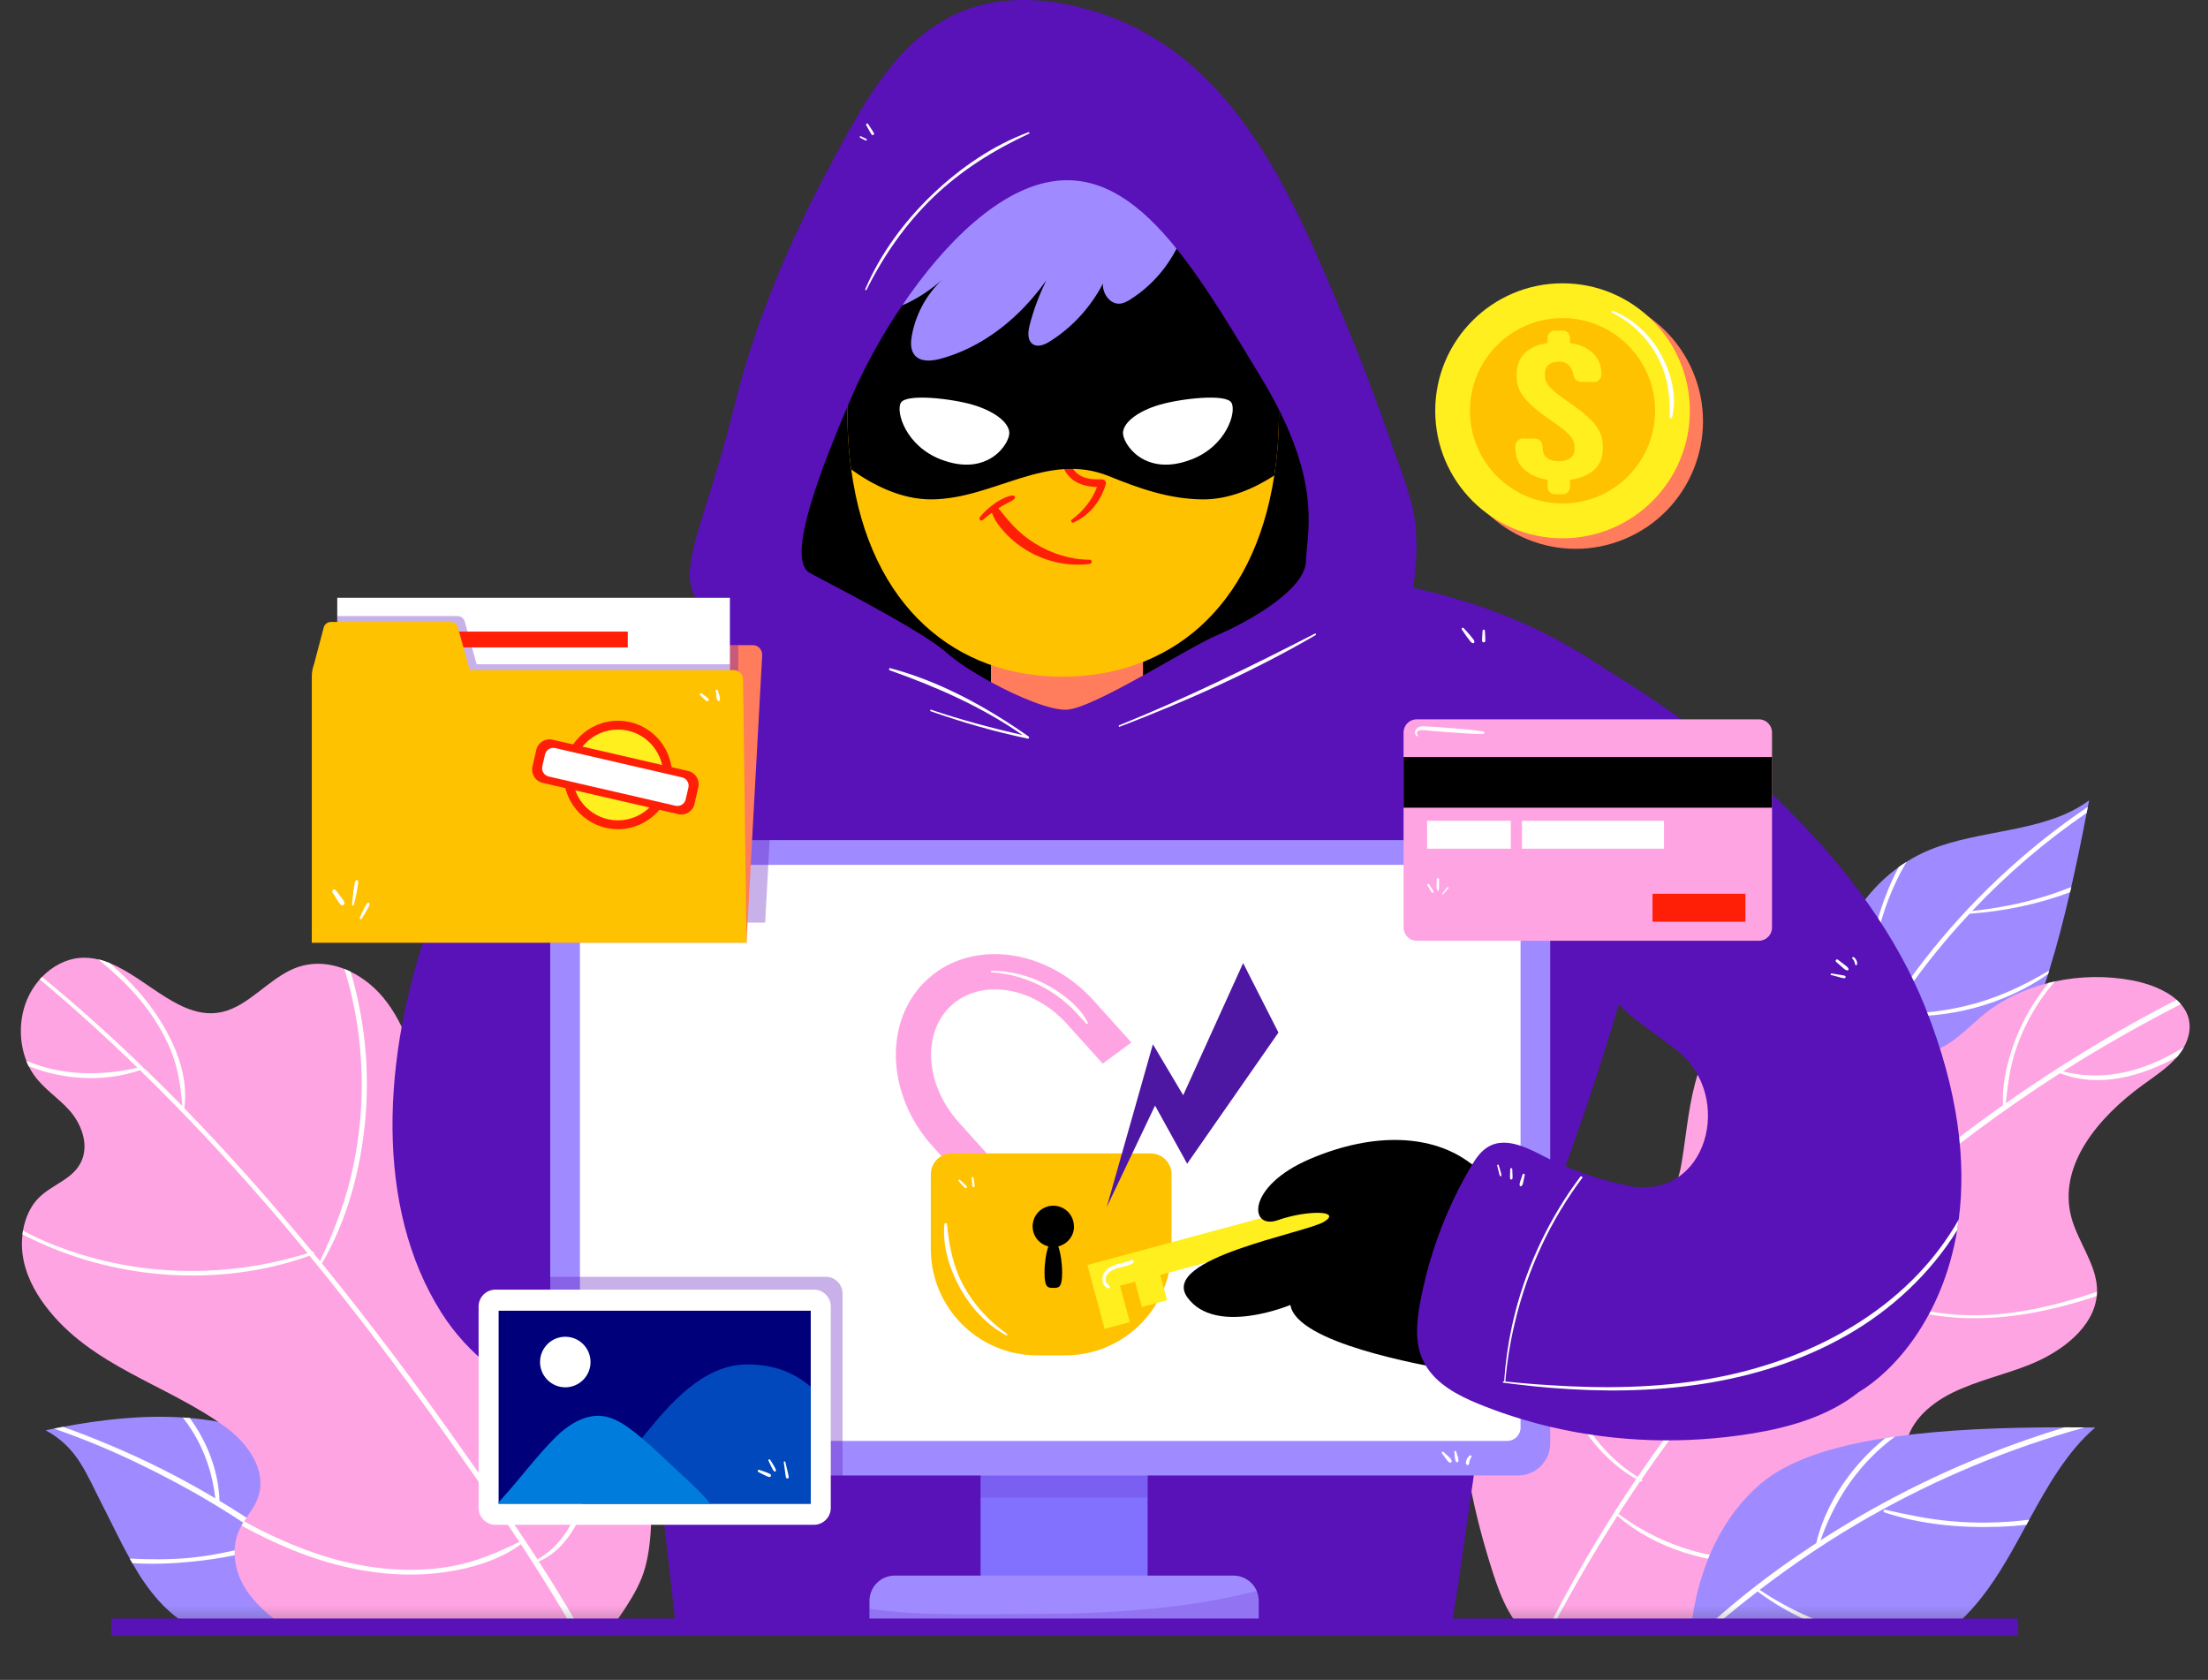
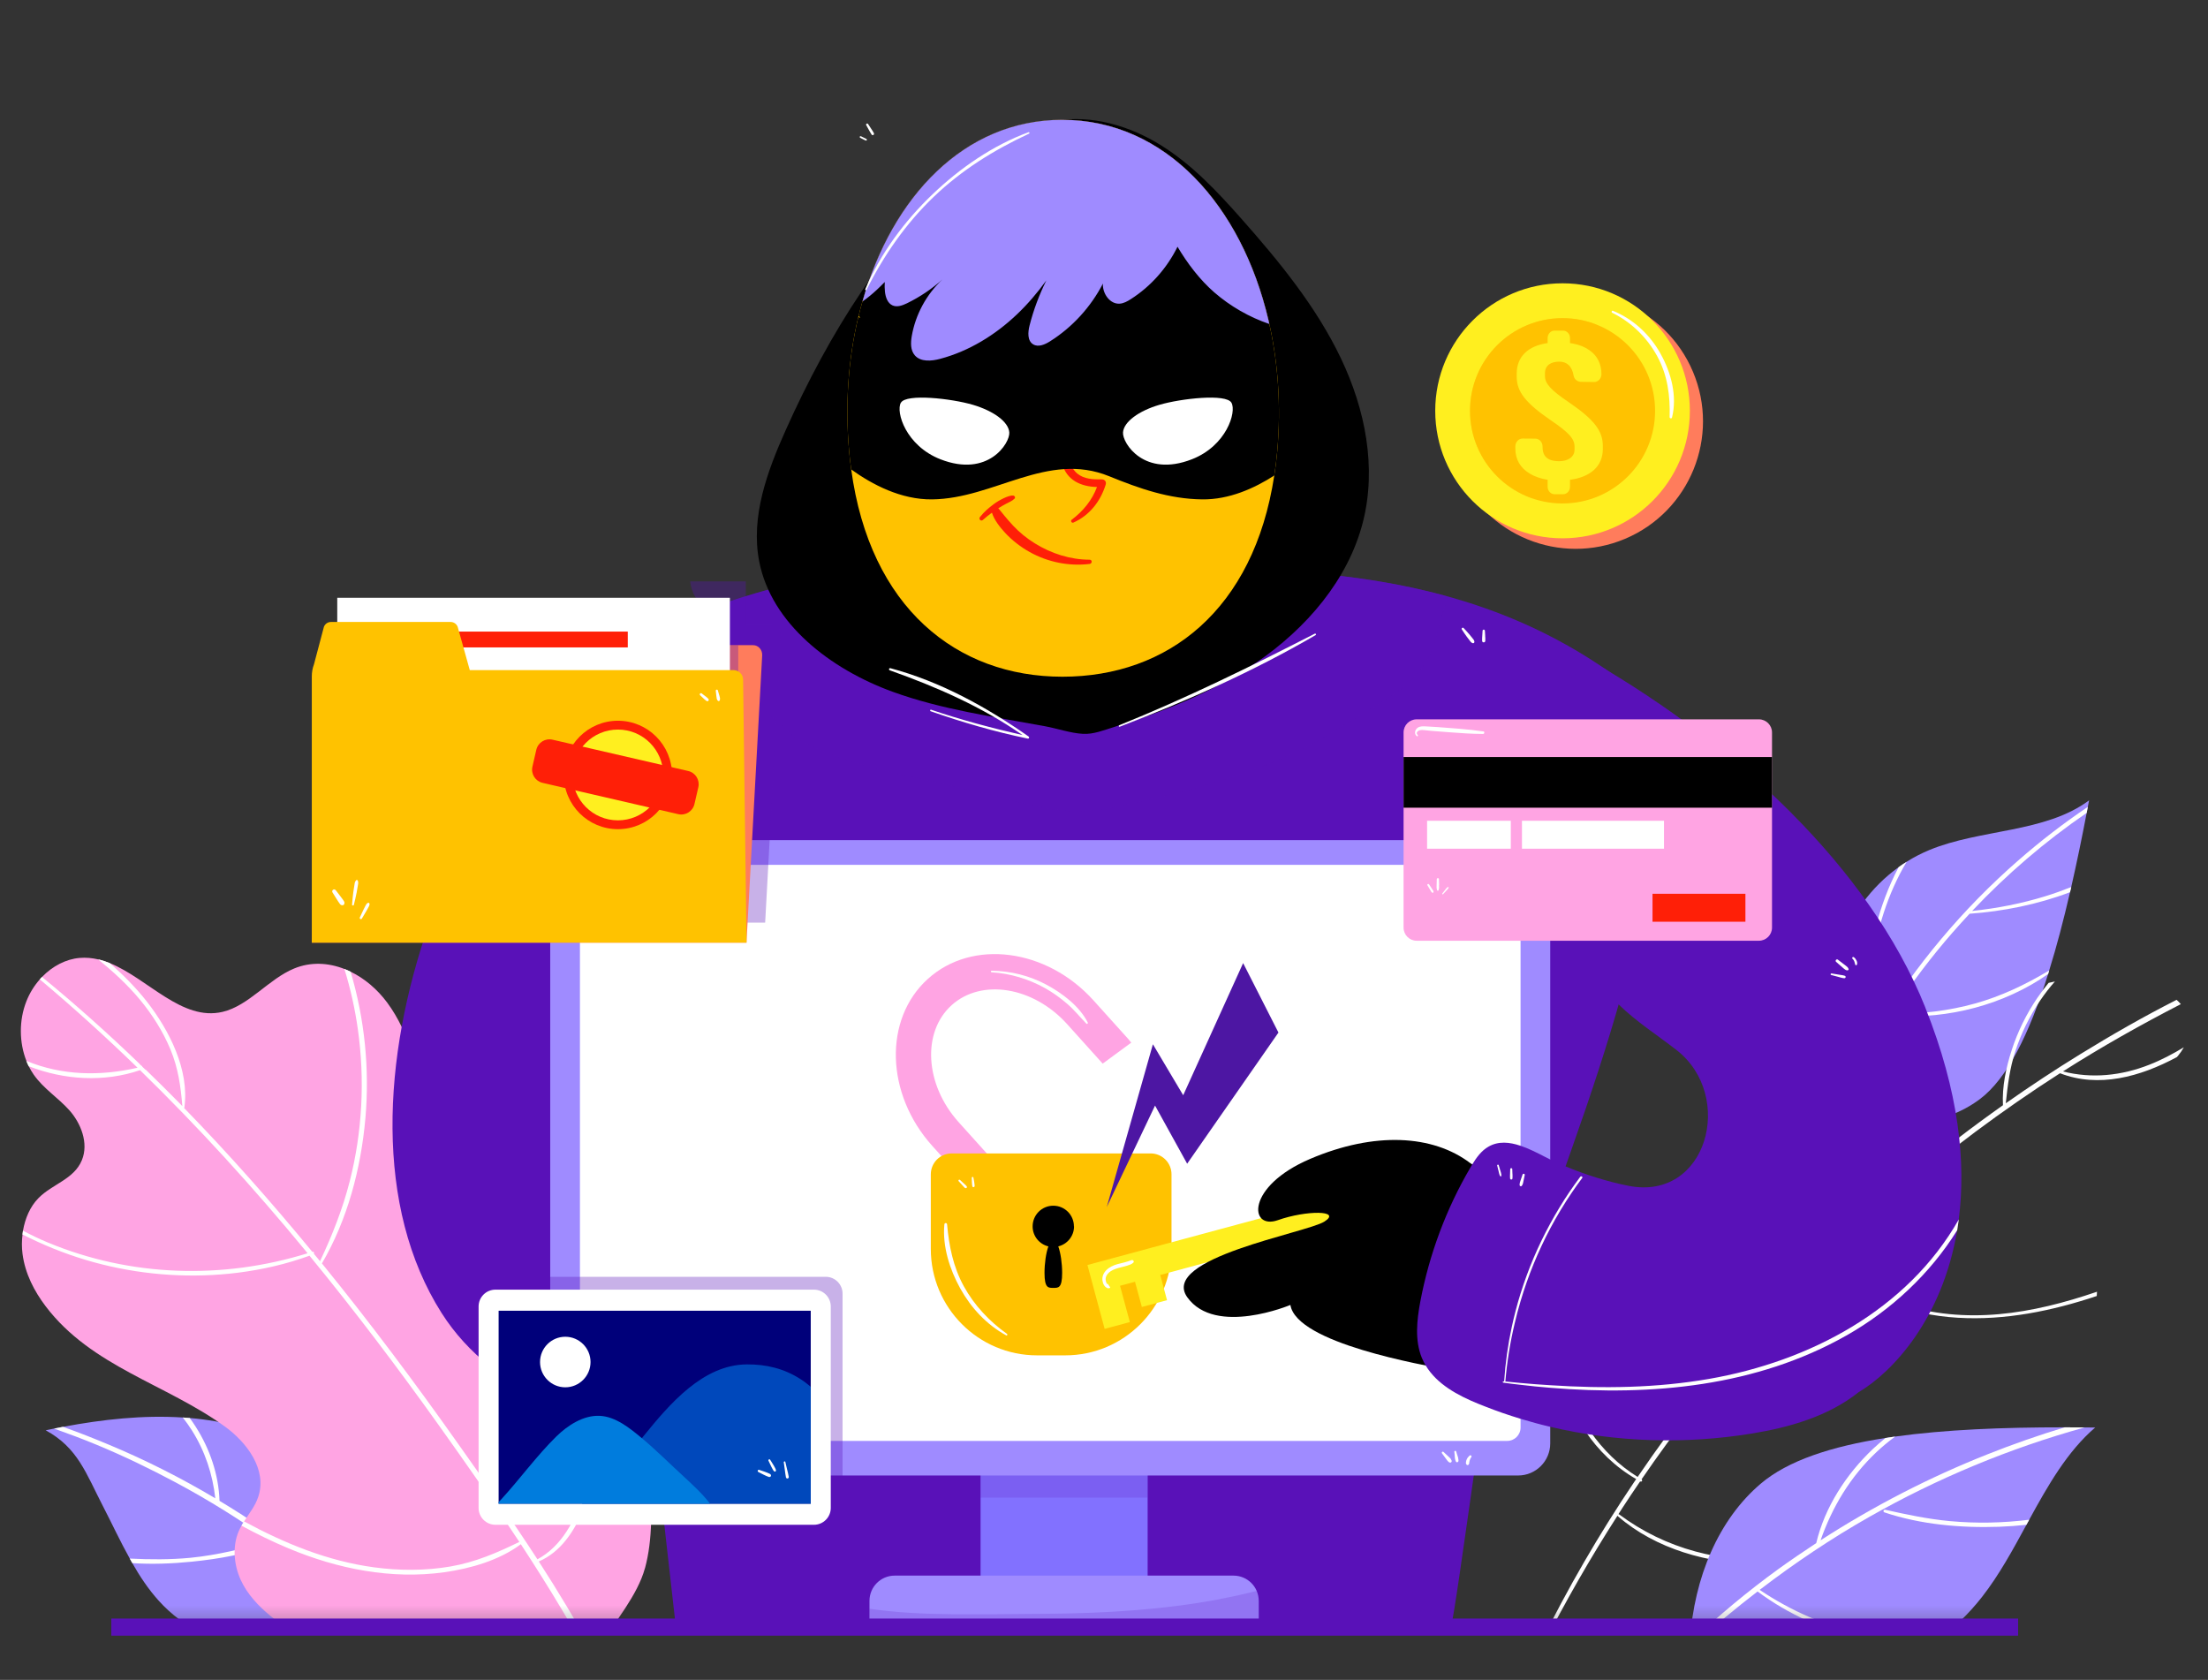
<svg xmlns="http://www.w3.org/2000/svg" width="163" height="124" viewBox="0 0 163 124" fill="none">
  <rect x="0" y="0" width="163" height="124" fill="#333333" stroke="none" />
  <mask id="mask0_37_979" style="mask-type:luminance" maskUnits="userSpaceOnUse" x="0" y="42" width="163" height="78">
    <path d="M163 42.769H0V119.809H163V42.769Z" fill="white" />
  </mask>
  <g mask="url(#mask0_37_979)">
    <path d="M154.221 59.085C154.19 59.243 154.159 59.401 154.128 59.559C154.101 59.714 154.075 59.856 154.044 60.003C153.682 61.904 153.301 63.735 152.904 65.478C152.873 65.605 152.842 65.732 152.815 65.859C152.334 67.93 151.826 69.873 151.275 71.642C151.252 71.727 151.225 71.812 151.198 71.897C149.808 76.319 148.176 79.627 146.15 81.139C143.397 83.194 139.589 83.448 135.689 82.141C135.681 82.141 135.677 82.141 135.67 82.137C135.635 82.018 135.604 81.902 135.573 81.782C134.468 77.649 134.507 73.516 135.681 70.147C136.578 67.579 138.138 65.462 140.163 64.009C140.355 63.87 140.548 63.739 140.752 63.615V63.611C141.283 63.276 141.846 62.987 142.431 62.744C146.2 61.183 150.967 61.491 154.213 59.085H154.221Z" fill="#9F8BFF" />
    <path d="M154.128 59.563C154.101 59.714 154.075 59.856 154.044 60.003C150.979 62.104 148.141 64.537 145.588 67.243C147.421 67.051 149.242 66.696 151.006 66.152C151.653 65.952 152.284 65.724 152.904 65.478C152.873 65.605 152.842 65.732 152.815 65.859C150.436 66.761 147.875 67.274 145.4 67.448C144.56 68.346 143.748 69.271 142.974 70.224C140.032 73.848 137.579 77.869 135.689 82.141C135.681 82.141 135.677 82.141 135.67 82.137C135.635 82.018 135.604 81.902 135.573 81.782C136.347 79.986 137.229 78.243 138.215 76.55C137.652 73.848 137.795 71.037 138.488 68.373C138.869 66.904 139.424 65.4 140.163 64.009C140.355 63.87 140.548 63.739 140.752 63.615C140.579 63.904 140.417 64.198 140.259 64.498C139.624 65.728 139.127 67.031 138.769 68.369C138.08 70.968 137.968 73.682 138.334 76.338C138.419 76.196 138.5 76.053 138.584 75.91C141.387 71.265 144.918 67.07 149.004 63.504C150.628 62.085 152.338 60.766 154.125 59.563H154.128Z" fill="white" />
    <path d="M151.275 71.643C151.252 71.727 151.225 71.812 151.198 71.897C147.975 74.16 143.802 75.248 139.893 74.978C139.805 74.97 139.805 74.839 139.893 74.839C141.888 74.843 143.879 74.611 145.8 74.075C147.737 73.536 149.516 72.684 151.237 71.658C151.248 71.65 151.264 71.646 151.275 71.643Z" fill="white" />
    <path d="M27.646 119.609C27.615 119.755 27.577 119.906 27.534 120.052C27.523 120.102 27.511 120.152 27.496 120.202C22.167 123.021 15.409 122.296 11.694 118.132C10.947 117.299 10.323 116.362 9.768 115.383C9.703 115.271 9.637 115.159 9.58 115.048C8.875 113.783 8.259 112.453 7.593 111.165C6.349 108.759 5.745 106.866 3.373 105.579C3.581 105.536 3.785 105.494 3.993 105.451C4.212 105.409 4.428 105.366 4.647 105.324C7.593 104.769 10.577 104.445 13.492 104.634C13.665 104.646 13.838 104.657 14.008 104.672C14.327 104.699 14.643 104.73 14.959 104.773C17.358 105.081 19.703 105.806 21.732 106.997C21.982 107.14 22.224 107.29 22.463 107.456C23.357 108.05 24.177 108.744 24.901 109.542C27.268 112.156 28.458 115.961 27.646 119.609Z" fill="#9F8BFF" />
    <path d="M27.646 119.609C27.615 119.755 27.576 119.906 27.534 120.052C27.095 119.628 26.656 119.204 26.206 118.795C25.336 118.001 24.442 117.23 23.53 116.486C22.452 115.603 21.343 114.759 20.211 113.945C18.297 114.708 16.168 115.075 14.135 115.279C12.698 115.422 11.224 115.479 9.768 115.383C9.703 115.271 9.637 115.159 9.58 115.048C11.066 115.121 12.548 115.133 14.046 114.99C16.083 114.793 18.008 114.292 19.972 113.775C17.735 112.183 15.402 110.726 12.976 109.43C11.078 108.416 9.141 107.479 7.15 106.654C6.11 106.222 5.055 105.829 3.993 105.451C4.212 105.409 4.428 105.367 4.647 105.324C5.802 105.729 6.938 106.18 8.059 106.65C10.766 107.78 13.38 109.103 15.894 110.598C15.698 108.817 15.128 107.102 14.165 105.582C13.958 105.255 13.734 104.939 13.492 104.634C13.665 104.646 13.838 104.657 14.008 104.673C14.169 104.892 14.319 105.112 14.458 105.332C15.494 106.959 16.141 108.852 16.206 110.787C17.257 111.416 18.289 112.075 19.298 112.769C21.058 113.972 22.756 115.267 24.381 116.652L24.396 116.667C25.043 114.188 24.504 111.624 23.314 109.388C22.86 108.532 22.321 107.745 21.732 106.997C21.982 107.14 22.224 107.29 22.463 107.456C24.412 110.263 25.655 113.525 24.581 116.821C25.62 117.712 26.672 118.629 27.646 119.609Z" fill="white" />
-     <path d="M161.217 77.306C161.094 77.526 160.951 77.734 160.79 77.931C160.763 77.966 160.732 77.996 160.701 78.031C160.016 78.821 159.088 79.431 158.21 80.067C154.86 82.492 151.876 86.077 152.923 89.902C153.408 91.664 154.721 93.291 154.806 95.084C154.806 95.172 154.806 95.261 154.806 95.35C154.806 95.458 154.798 95.562 154.787 95.666C154.544 97.956 152.273 99.749 149.851 100.724C147.972 101.48 145.915 101.923 144.121 102.81C142.327 103.697 140.756 105.177 140.69 107.005C140.629 108.786 141.98 110.436 142.323 112.214C142.335 112.268 142.342 112.322 142.35 112.372C142.369 112.484 142.381 112.592 142.392 112.703C142.562 114.67 141.48 116.59 139.87 117.916C138.122 119.358 135.82 120.198 133.486 120.815C128.331 122.176 123.433 121.957 118.077 122.076C116.417 122.111 115.32 122.354 113.88 121.536C113.811 121.498 113.741 121.455 113.672 121.413C113.634 121.39 113.599 121.363 113.56 121.34C111.612 120.067 110.823 117.993 110.203 116.069C107.442 107.518 106.491 98.253 110.187 90.276C110.707 89.15 111.346 88.024 112.405 87.246C113.364 86.536 114.746 86.162 115.986 86.482C116.094 86.509 116.198 86.544 116.302 86.582C116.321 86.59 116.344 86.598 116.363 86.606C118.035 87.253 119.032 89.123 120.826 89.281C121.862 89.37 122.813 88.803 123.34 88.055C123.872 87.311 124.053 86.413 124.191 85.53C124.526 83.421 124.692 81.273 125.35 79.238C126.005 77.202 127.222 75.243 129.239 74.091C129.401 73.998 129.567 73.913 129.74 73.836C131.715 72.922 134.33 72.88 136.197 74.095C137.984 75.255 139.096 77.445 141.264 77.711C143.351 77.966 144.826 76.261 146.281 75.024C147.652 73.863 149.369 73.023 151.233 72.552C151.387 72.514 151.545 72.479 151.699 72.448C153.547 72.047 155.515 72.009 157.421 72.371C158.603 72.599 159.85 73.058 160.682 73.802C160.794 73.902 160.901 74.01 160.994 74.122C161.213 74.372 161.383 74.646 161.498 74.951C161.791 75.741 161.625 76.578 161.217 77.306Z" fill="#FFA4E3" />
    <path d="M161.217 77.306C161.094 77.526 160.951 77.734 160.79 77.931C160.763 77.965 160.732 77.996 160.701 78.031C157.99 79.488 154.926 80.329 152.076 79.222C147.795 81.967 143.709 85.017 139.859 88.337C136.012 91.656 132.404 95.246 129.051 99.067C126.228 102.282 123.602 105.671 121.184 109.199C121.284 109.26 121.196 109.411 121.092 109.357C121.092 109.353 121.084 109.353 121.08 109.349C120.63 110.008 120.183 110.671 119.748 111.342C119.656 111.485 119.567 111.632 119.475 111.774C119.494 111.77 119.513 111.77 119.529 111.786C121.219 113.046 123.121 113.972 125.158 114.523C128.931 115.541 132.917 115.283 136.675 114.323C138.623 113.825 140.502 113.139 142.35 112.372C142.369 112.484 142.381 112.592 142.392 112.703C142.265 112.757 142.138 112.811 142.011 112.861C138.13 114.431 134.014 115.591 129.794 115.483C126.094 115.391 122.274 114.377 119.429 111.917C119.413 111.905 119.413 111.89 119.409 111.878C117.403 115.001 115.555 118.224 113.88 121.536C113.811 121.498 113.741 121.455 113.672 121.413C115.713 117.272 118.031 113.266 120.611 109.438C120.668 109.353 120.726 109.268 120.788 109.179C119.267 108.308 117.992 107.074 117.014 105.617C115.078 102.729 114.28 99.198 114.35 95.751C114.392 93.553 114.75 91.375 115.258 89.243C115.474 88.321 115.717 87.4 115.986 86.482C116.094 86.509 116.198 86.544 116.302 86.582C115.998 87.639 115.701 88.695 115.455 89.771C114.589 93.557 114.242 97.536 115.343 101.31C116.256 104.433 118.104 107.294 120.896 109.021C123.664 104.946 126.717 101.064 130.017 97.405C130.841 96.491 131.681 95.597 132.535 94.714C130.314 94.521 128.858 92.269 128.192 90.33C126.837 86.382 126.825 81.983 127.865 77.962C128.204 76.651 128.662 75.348 129.239 74.091C129.401 73.998 129.567 73.913 129.74 73.836C128.173 77.04 127.38 80.626 127.46 84.192C127.507 86.185 127.822 88.186 128.446 90.083C129.139 92.181 130.46 94.159 132.755 94.486C135.419 91.749 138.23 89.154 141.168 86.713C143.332 84.917 145.569 83.205 147.864 81.582C147.787 80.221 148.095 78.79 148.511 77.51C148.954 76.142 149.597 74.839 150.405 73.655C150.663 73.277 150.94 72.907 151.233 72.552C151.387 72.514 151.545 72.479 151.699 72.448C151.306 72.892 150.944 73.362 150.609 73.856C149.831 75.004 149.212 76.261 148.78 77.584C148.364 78.852 148.21 80.128 148.072 81.439C149.87 80.175 151.707 78.96 153.578 77.811C155.888 76.388 158.256 75.035 160.682 73.802C160.794 73.902 160.901 74.01 160.994 74.121C158.025 75.648 155.114 77.291 152.292 79.087C154.421 79.639 156.627 79.4 158.676 78.59C159.573 78.239 160.409 77.792 161.217 77.306Z" fill="white" />
    <path d="M154.806 95.35C154.806 95.458 154.799 95.562 154.787 95.666C151.483 96.769 148.022 97.478 144.529 97.27C140.96 97.058 137.325 95.82 134.919 93.064C134.85 92.986 134.965 92.871 135.034 92.948C136.428 94.486 138.242 95.566 140.202 96.217C145.103 97.848 150.047 96.981 154.806 95.35Z" fill="white" />
    <path d="M47.61 115.761C47.064 117.766 45.373 119.724 44.311 121.467C44.172 121.694 43.999 121.88 43.798 122.026C43.683 122.115 43.556 122.188 43.421 122.25C42.1 122.882 40.041 122.458 38.758 122.735C36.286 123.271 33.78 123.557 31.288 123.441C27.226 123.256 23.179 121.968 19.937 119.258C19.083 118.541 18.274 117.712 17.773 116.628C17.277 115.545 17.134 114.176 17.619 113.035C17.681 112.892 17.75 112.754 17.827 112.619C17.885 112.511 17.951 112.407 18.02 112.303C18.39 111.72 18.828 111.184 19.056 110.517C19.76 108.466 18.185 106.45 16.622 105.316C12.271 102.159 6.754 100.886 3.369 96.422C2.537 95.323 1.852 94.02 1.663 92.555C1.602 92.088 1.602 91.603 1.663 91.124C1.671 91.028 1.686 90.936 1.698 90.843C1.856 89.925 2.229 89.058 2.842 88.437C3.862 87.396 5.464 87.053 6.045 85.638C6.565 84.373 5.96 82.897 5.125 81.96C4.289 81.023 3.219 80.371 2.487 79.323C2.349 79.126 2.229 78.918 2.121 78.702C2.056 78.575 1.998 78.444 1.948 78.309C1.413 76.959 1.394 75.309 1.948 73.91C2.187 73.304 2.526 72.757 2.942 72.29C2.992 72.229 3.049 72.171 3.103 72.113C3.877 71.315 4.867 70.794 5.879 70.71C6.345 70.671 6.8 70.713 7.246 70.818C7.539 70.883 7.824 70.98 8.109 71.095C10.931 72.24 13.419 75.398 16.43 74.692C18.37 74.237 19.837 72.263 21.712 71.492C22.933 70.987 24.231 71.057 25.428 71.527C25.582 71.585 25.736 71.65 25.886 71.727C26.922 72.229 27.862 73.031 28.585 74.01C30.233 76.238 30.961 79.207 31.392 82.141C31.828 85.075 32.016 88.086 32.79 90.909C33.275 92.67 34.226 94.556 35.824 94.756C37.364 94.949 38.735 93.48 40.264 93.048C40.707 92.921 41.157 92.89 41.596 92.936C41.754 92.952 41.904 92.975 42.058 93.014C43.279 93.299 44.403 94.178 45.169 95.323C46.301 97.019 46.763 99.213 46.99 101.376C47.453 105.702 48.766 111.535 47.614 115.761H47.61Z" fill="#FFA4E3" />
    <path d="M43.028 111.508C43.721 109.862 44.157 108.1 44.388 106.334C44.88 102.587 44.414 98.716 43.048 95.196C42.759 94.448 42.428 93.719 42.054 93.014C41.9 92.975 41.75 92.952 41.592 92.936C42.705 95.065 43.502 97.351 43.906 99.745C44.495 103.269 44.241 106.947 43.086 110.332C42.447 112.21 41.488 114.122 39.675 115.102C37.78 112.183 35.778 109.342 33.803 106.55C30.599 102.016 27.269 97.567 23.765 93.26C25.659 90.029 26.649 86.247 26.976 82.534C27.292 78.91 26.922 75.217 25.882 71.728C25.732 71.65 25.578 71.585 25.424 71.527C25.875 72.981 26.206 74.469 26.418 75.976C26.945 79.697 26.749 83.541 25.821 87.184C25.301 89.231 24.527 91.186 23.626 93.095C23.476 92.909 23.322 92.728 23.172 92.547C23.21 92.478 23.164 92.374 23.072 92.404C23.068 92.404 23.06 92.404 23.056 92.404C20.041 88.742 16.899 85.187 13.588 81.786C13.6 81.779 13.607 81.767 13.611 81.748C13.996 78.984 12.491 76.038 10.839 73.929C10.026 72.896 9.095 71.959 8.105 71.091C7.82 70.976 7.535 70.879 7.243 70.814C8.344 71.712 9.391 72.664 10.319 73.779C11.243 74.889 12.025 76.13 12.583 77.464C13.149 78.825 13.345 80.198 13.461 81.651C13.38 81.567 13.299 81.482 13.218 81.397C12.41 80.576 11.594 79.77 10.773 78.972C10.758 78.968 10.743 78.964 10.731 78.953C10.662 78.879 10.581 78.818 10.511 78.745C10.5 78.733 10.5 78.718 10.492 78.706C10.481 78.698 10.473 78.687 10.461 78.679C10.461 78.679 10.454 78.675 10.45 78.671C10.427 78.652 10.404 78.636 10.381 78.617C10.365 78.602 10.35 78.586 10.331 78.571C10.323 78.563 10.319 78.552 10.315 78.54C7.993 76.304 5.591 74.153 3.099 72.113C3.046 72.171 2.988 72.229 2.938 72.29C5.421 74.376 7.824 76.555 10.153 78.814C7.408 79.446 4.574 79.4 1.944 78.309C1.994 78.444 2.052 78.575 2.118 78.702C4.732 79.724 7.67 79.905 10.338 78.995C14.643 83.186 18.69 87.639 22.513 92.273C22.579 92.354 22.64 92.435 22.706 92.512C16.422 94.459 9.634 94.255 3.535 91.718C2.903 91.456 2.291 91.159 1.694 90.843C1.683 90.936 1.667 91.028 1.659 91.124C2.041 91.317 2.422 91.498 2.799 91.672C4.328 92.37 5.926 92.933 7.554 93.337C10.808 94.147 14.227 94.363 17.554 93.947C19.36 93.719 21.135 93.314 22.848 92.69C26.183 96.753 29.355 100.948 32.409 105.228C34.426 108.058 36.429 110.911 38.339 113.818C36.698 114.62 35.085 115.314 33.264 115.63C31.396 115.95 29.475 115.946 27.6 115.692C24.207 115.233 21.012 113.93 18.02 112.303C17.951 112.407 17.885 112.511 17.827 112.619C18.959 113.232 20.114 113.798 21.304 114.296C24.927 115.811 28.893 116.605 32.817 116.054C34.758 115.776 36.852 115.179 38.45 113.987C39.486 115.568 40.495 117.168 41.461 118.787C42.139 119.925 42.797 121.078 43.421 122.25C43.556 122.188 43.683 122.115 43.798 122.026C42.562 119.717 41.203 117.469 39.775 115.26C41.377 114.573 42.37 113.07 43.028 111.508Z" fill="white" />
    <path d="M154.671 105.374C152.615 107.136 151.194 109.634 149.801 112.179C149.731 112.306 149.666 112.43 149.597 112.553C148.588 114.408 147.575 116.27 146.324 117.87C145.346 119.123 144.218 120.21 142.982 121.104C142.801 121.236 142.616 121.363 142.431 121.486C140.594 122.701 138.542 123.506 136.39 123.834C132.651 124.397 128.643 123.514 125.092 121.351C125.008 121.301 124.919 121.247 124.834 121.189C124.808 121.174 124.777 121.158 124.75 121.139C125.069 116.42 126.864 112.164 129.986 109.515C131.981 107.819 135.184 106.766 139.189 106.145C139.424 106.107 139.662 106.072 139.905 106.041C143.551 105.532 147.821 105.355 152.423 105.359C152.908 105.359 153.401 105.363 153.897 105.366C154.155 105.366 154.413 105.37 154.671 105.374Z" fill="#9F8BFF" />
    <path d="M141.819 121.131C142.208 121.135 142.596 121.124 142.982 121.104C142.801 121.236 142.616 121.363 142.431 121.486C140.768 121.513 139.089 121.313 137.51 120.973C134.703 120.368 132.05 119.188 129.748 117.476C128.146 118.706 126.594 119.998 125.092 121.351C125.008 121.301 124.919 121.247 124.834 121.189C126.852 119.265 129.001 117.48 131.261 115.838C132.185 115.171 133.128 114.531 134.079 113.906C134.711 111.242 136.301 108.809 138.276 106.943C138.569 106.67 138.873 106.403 139.189 106.145C139.424 106.107 139.662 106.072 139.905 106.041C139.428 106.392 138.966 106.774 138.523 107.19C136.605 108.998 135.261 111.231 134.399 113.698C138.284 111.188 142.412 109.06 146.709 107.356C148.58 106.612 150.49 105.941 152.423 105.359C152.908 105.359 153.401 105.363 153.897 105.366C148.353 106.901 143.001 109.129 137.995 111.971C135.173 113.575 132.474 115.387 129.902 117.357C132.208 118.915 134.803 120.036 137.518 120.638C138.931 120.95 140.375 121.116 141.819 121.131Z" fill="white" />
    <path d="M149.801 112.179C149.731 112.306 149.666 112.43 149.596 112.553C148.923 112.626 148.249 112.676 147.571 112.7C144.756 112.796 141.796 112.538 139.116 111.639C138.989 111.597 139.039 111.412 139.17 111.443C140.744 111.797 142.311 112.129 143.921 112.279C145.904 112.464 147.868 112.422 149.801 112.179Z" fill="white" />
  </g>
  <path d="M82.792 106.404H72.272V117.079H82.792V106.404Z" fill="#8271FF" />
  <g style="mix-blend-mode:multiply">
    <path d="M82.792 106.404H72.272V109.781H82.792V106.404Z" fill="#8271FF" />
  </g>
  <path d="M67.136 116.644H87.928C88.952 116.644 89.788 117.477 89.788 118.506V119.963H65.28V118.506C65.28 117.48 66.112 116.644 67.14 116.644H67.136Z" fill="#9F8BFF" />
  <g style="mix-blend-mode:multiply" opacity="0.14">
    <path d="M87.339 118.294C85.537 118.676 83.708 118.922 81.871 119.08C80.043 119.239 78.206 119.308 76.373 119.319C74.402 119.335 72.43 119.37 70.463 119.35C68.726 119.331 66.99 119.246 65.276 118.965V119.959H89.784V117.681C88.975 117.916 88.159 118.117 87.339 118.29V118.294Z" fill="#33467C" />
  </g>
  <path d="M119.702 73.409C118.647 77.183 117.407 80.903 116.102 84.593C115.543 86.162 115.012 87.735 114.442 89.297C114.304 89.679 114.165 90.06 114.019 90.442C112.194 95.265 110.395 99.934 109.379 105.02C109.298 105.428 109.075 106.97 108.798 108.917C108.158 113.386 107.238 119.994 107.119 119.994H49.882L48.631 108.917L48.261 105.66C45.724 105.255 43.078 104.584 40.618 103.497C37.438 102.097 34.561 100.007 32.598 96.919C27.638 89.104 28.197 78.054 31.712 68.103C33.495 63.045 36.044 58.272 39.02 54.347C41.939 50.499 45.893 47.739 50.286 45.784C50.906 45.506 51.538 45.248 52.173 45.001C53.12 44.635 54.083 44.303 55.057 44.007C56.836 43.455 58.65 43.012 60.463 42.653C68.376 41.088 76.3 41.184 81.44 41.585C85.837 41.928 90.878 41.821 96.195 42.245C98.848 42.453 101.574 42.796 104.319 43.394C105.667 43.687 107.022 44.041 108.378 44.473C111.886 45.584 115.389 47.207 118.797 49.585C119.971 50.403 120.78 51.598 121.308 52.917C123.795 59.147 121.408 67.286 119.702 73.409Z" fill="#5911B8" />
  <path d="M108.698 47.106C108.628 47.022 108.559 46.933 108.49 46.848C108.351 46.678 108.193 46.52 108.047 46.358C107.981 46.289 107.862 46.382 107.916 46.462C108.039 46.644 108.155 46.833 108.286 47.006C108.351 47.091 108.416 47.176 108.482 47.261C108.551 47.353 108.632 47.48 108.759 47.48C108.794 47.48 108.825 47.457 108.836 47.422C108.871 47.299 108.771 47.195 108.698 47.106Z" fill="white" />
  <path d="M109.641 46.929C109.633 46.806 109.625 46.682 109.618 46.559C109.61 46.451 109.456 46.451 109.448 46.559C109.441 46.682 109.433 46.806 109.425 46.929C109.418 47.052 109.406 47.176 109.414 47.299C109.414 47.338 109.433 47.384 109.471 47.403C109.514 47.422 109.548 47.422 109.591 47.403C109.629 47.384 109.649 47.338 109.649 47.299C109.656 47.176 109.649 47.052 109.637 46.929H109.641Z" fill="white" />
  <g style="mix-blend-mode:multiply" opacity="0.46">
    <path d="M52.778 48.614C54.645 50.657 56.605 52.612 58.673 54.439C59.065 54.659 59.466 54.867 59.878 55.06C62.154 56.12 64.61 56.745 67.051 57.292C69.527 57.848 72.01 58.364 74.467 59.012C75.834 59.371 77.209 59.721 78.622 59.841C80.043 59.961 81.44 59.752 82.826 59.459C85.406 58.912 87.978 58.295 90.496 57.508C92.98 56.733 95.413 55.762 97.67 54.455C98.667 53.877 99.63 53.236 100.627 52.658C101.597 52.099 102.575 51.532 103.457 50.834C103.522 50.784 103.584 50.73 103.649 50.676C104.046 50.295 104.435 49.909 104.812 49.508C105.116 49.13 105.378 48.726 105.579 48.278C105.84 47.696 106.006 47.075 106.168 46.459C106.322 45.873 106.499 45.294 106.664 44.712C106.73 44.481 106.78 44.245 106.822 44.014C97.72 41.497 88.706 42.156 81.448 41.589C74.151 41.022 61.249 41.069 50.729 45.603C51.542 46.509 52.158 47.569 52.782 48.618L52.778 48.614Z" fill="#5911B8" />
  </g>
  <path d="M84.721 107.676H72.388V116.76H84.721V107.676Z" fill="#8271FF" />
  <g style="mix-blend-mode:multiply" opacity="0.19">
    <path d="M84.721 107.676H72.388V110.548H84.721V107.676Z" fill="#5911B8" />
  </g>
  <path d="M66.043 116.305H91.063C92.087 116.305 92.922 117.137 92.922 118.167V119.802H64.187V118.167C64.187 117.141 65.019 116.305 66.046 116.305H66.043Z" fill="#9F8BFF" />
  <g style="mix-blend-mode:multiply" opacity="0.19">
    <path d="M90.054 118.04C87.94 118.441 85.795 118.703 83.643 118.869C81.498 119.034 79.346 119.108 77.193 119.123C74.883 119.138 72.573 119.177 70.263 119.154C68.23 119.135 66.189 119.042 64.179 118.749V119.798H92.915V117.396C91.968 117.643 91.009 117.855 90.046 118.036L90.054 118.04Z" fill="#5911B8" />
  </g>
  <path d="M112.074 62.012H42.986C41.678 62.012 40.618 63.073 40.618 64.383V106.543C40.618 107.852 41.678 108.914 42.986 108.914H112.074C113.382 108.914 114.442 107.852 114.442 106.543V64.383C114.442 63.073 113.382 62.012 112.074 62.012Z" fill="#9F8BFF" />
  <path d="M107.115 107.707C107.092 107.68 107.069 107.653 107.046 107.626C106.996 107.572 106.938 107.526 106.884 107.476C106.78 107.375 106.672 107.275 106.568 107.179C106.541 107.152 106.495 107.148 106.464 107.171C106.437 107.194 106.422 107.24 106.445 107.271L106.703 107.622C106.749 107.684 106.795 107.749 106.842 107.811C106.896 107.88 106.969 107.961 107.061 107.965C107.123 107.965 107.165 107.911 107.169 107.857C107.169 107.807 107.138 107.749 107.107 107.711L107.115 107.707Z" fill="white" />
  <path d="M107.65 107.664C107.646 107.634 107.639 107.603 107.635 107.576C107.631 107.545 107.616 107.518 107.608 107.491C107.565 107.375 107.535 107.26 107.5 107.144C107.492 107.109 107.458 107.09 107.423 107.094C107.392 107.098 107.358 107.128 107.361 107.163C107.373 107.279 107.392 107.398 107.396 107.514C107.396 107.58 107.408 107.641 107.419 107.703C107.427 107.73 107.431 107.757 107.438 107.784C107.446 107.822 107.461 107.853 107.477 107.888C107.492 107.919 107.535 107.942 107.565 107.938C107.712 107.919 107.666 107.753 107.65 107.664Z" fill="white" />
  <path d="M108.605 107.441C108.567 107.414 108.52 107.418 108.486 107.448C108.401 107.522 108.328 107.614 108.282 107.714C108.255 107.768 108.239 107.826 108.228 107.888C108.224 107.923 108.216 107.953 108.216 107.988C108.216 108.031 108.236 108.069 108.259 108.104C108.297 108.162 108.382 108.165 108.42 108.104C108.436 108.081 108.451 108.054 108.459 108.027C108.459 108.015 108.459 108 108.463 107.984C108.463 107.984 108.463 107.957 108.463 107.973V107.969C108.463 107.961 108.463 107.957 108.463 107.95C108.47 107.899 108.486 107.853 108.497 107.803C108.505 107.78 108.509 107.757 108.52 107.734C108.52 107.726 108.536 107.699 108.524 107.718C108.528 107.707 108.536 107.695 108.54 107.684C108.563 107.637 108.59 107.595 108.621 107.552C108.648 107.518 108.628 107.46 108.598 107.437L108.605 107.441Z" fill="white" />
  <path d="M111.266 63.839H43.799C43.254 63.839 42.813 64.281 42.813 64.826V105.374C42.813 105.919 43.254 106.361 43.799 106.361H111.266C111.81 106.361 112.252 105.919 112.252 105.374V64.826C112.252 64.281 111.81 63.839 111.266 63.839Z" fill="white" />
  <path d="M71.414 87.462L68.83 84.593C65.369 80.753 65.218 75.221 68.499 72.256C71.78 69.291 77.263 70.008 80.724 73.844L83.308 76.713C83.381 76.793 83.45 76.878 83.512 76.963L81.402 78.513C81.402 78.513 81.379 78.482 81.363 78.467L78.78 75.598C76.285 72.83 72.461 72.206 70.251 74.199C68.045 76.192 68.276 80.067 70.771 82.835L73.354 85.704L71.414 87.458V87.462Z" fill="#FFA4E3" />
  <path d="M70.255 85.141H84.944C85.795 85.141 86.484 85.831 86.484 86.683V92.192C86.484 96.526 82.969 100.046 78.641 100.046H76.558C72.23 100.046 68.715 96.526 68.715 92.192V86.683C68.715 85.831 69.404 85.141 70.255 85.141Z" fill="#FFC200" />
  <path d="M74.344 98.465C73.046 97.543 71.922 96.352 71.152 94.949C70.367 93.514 70.062 91.992 69.916 90.376C69.904 90.249 69.731 90.249 69.716 90.376C69.562 91.996 70.109 93.7 70.886 95.103C71.687 96.545 72.827 97.775 74.278 98.569C74.348 98.608 74.402 98.511 74.34 98.465H74.344Z" fill="white" />
  <path d="M71.371 87.581C71.344 87.527 71.291 87.489 71.248 87.446C71.206 87.407 71.163 87.369 71.121 87.33C71.036 87.253 70.952 87.176 70.871 87.099C70.844 87.072 70.802 87.072 70.775 87.099C70.748 87.126 70.748 87.168 70.775 87.195C70.852 87.28 70.929 87.365 71.006 87.446C71.044 87.489 71.083 87.527 71.117 87.57C71.16 87.616 71.198 87.67 71.256 87.697C71.333 87.735 71.414 87.658 71.371 87.581Z" fill="white" />
  <path d="M71.938 87.392C71.93 87.338 71.922 87.284 71.914 87.226L71.857 86.918C71.845 86.852 71.737 86.868 71.737 86.933C71.741 87.037 71.745 87.145 71.749 87.249C71.749 87.299 71.757 87.353 71.76 87.404C71.768 87.458 71.768 87.523 71.784 87.573C71.814 87.666 71.941 87.643 71.949 87.55C71.953 87.496 71.941 87.442 71.934 87.388L71.938 87.392Z" fill="white" />
  <path d="M80.305 75.483C79.688 74.264 78.41 73.304 77.236 72.68C75.988 72.016 74.617 71.673 73.204 71.654C73.131 71.654 73.131 71.766 73.204 71.77C74.583 71.855 75.938 72.267 77.143 72.938C77.732 73.266 78.271 73.659 78.78 74.095C79.299 74.542 79.723 75.07 80.197 75.56C80.251 75.618 80.335 75.544 80.301 75.479L80.305 75.483Z" fill="white" />
  <path d="M81.702 89.104L85.11 77.083L87.347 80.846L91.771 71.091L94.378 76.219L87.639 85.9L85.268 81.609L81.702 89.104Z" fill="#4D16A3" />
  <path d="M79.28 90.527C79.28 89.682 78.599 89 77.755 89C76.912 89 76.231 89.682 76.231 90.527C76.231 91.244 76.727 91.841 77.394 92.003C77.22 92.481 77.109 93.249 77.109 93.962C77.109 95.103 77.397 95.065 77.759 95.065C78.121 95.065 78.41 95.103 78.41 93.962C78.41 93.249 78.298 92.481 78.125 92.003C78.791 91.838 79.288 91.244 79.288 90.527H79.28Z" fill="black" />
  <path d="M92.699 48.938C96.449 46.393 99.533 42.78 100.612 38.543C101.64 34.51 100.789 30.208 98.979 26.429C97.173 22.651 94.459 19.324 91.64 16.143C89.873 14.15 88.025 12.172 85.73 10.738C83.435 9.303 80.609 8.447 77.902 8.925C75.341 9.377 73.17 10.942 71.271 12.627C65.361 17.882 61.183 24.66 58.018 31.715C56.632 34.803 55.404 38.15 56.047 41.446C56.94 46.035 61.299 49.393 65.915 51.07C69.531 52.381 73.381 52.909 77.162 53.611C78.056 53.776 79.034 54.119 79.939 54.169C80.732 54.216 81.498 53.892 82.253 53.661C84.024 53.113 85.776 52.496 87.474 51.764C89.299 50.973 91.062 50.044 92.695 48.934L92.699 48.938Z" fill="black" />
-   <path d="M73.154 53.742H84.382V43.748H73.154V53.742Z" fill="#FF7C5C" />
+   <path d="M73.154 53.742V43.748H73.154V53.742Z" fill="#FF7C5C" />
  <path d="M94.289 33.311C94.235 33.924 94.162 34.522 94.07 35.1C92.556 45.013 86.226 49.952 78.429 49.952C70.632 49.952 64.217 44.862 62.839 34.653C62.777 34.214 62.723 33.766 62.685 33.311C62.377 29.865 62.623 26.487 63.362 23.403C63.37 23.376 63.378 23.345 63.386 23.318C63.47 22.959 63.563 22.605 63.667 22.258C65.854 14.52 71.191 8.844 78.41 8.844C86.049 8.844 91.659 15.194 93.638 23.615C93.665 23.734 93.696 23.858 93.719 23.977C93.766 24.189 93.812 24.401 93.854 24.613C93.885 24.779 93.916 24.945 93.947 25.115C93.962 25.184 93.973 25.253 93.981 25.323C94.012 25.477 94.035 25.631 94.058 25.789C94.085 25.951 94.108 26.117 94.131 26.283C94.166 26.526 94.197 26.773 94.224 27.023C94.243 27.204 94.262 27.386 94.278 27.567C94.293 27.667 94.301 27.771 94.308 27.871C94.32 28.037 94.335 28.199 94.343 28.365C94.455 29.98 94.439 31.634 94.289 33.311Z" fill="#FFC200" />
  <path d="M81.325 35.382C80.713 35.397 80.027 35.366 79.53 34.958C79.118 34.618 78.941 34.102 78.895 33.585C78.787 32.374 79.6 31.334 79.573 30.15C79.573 30 79.326 29.938 79.249 30.065C78.868 30.705 78.637 31.48 78.452 32.197C78.283 32.849 78.225 33.531 78.398 34.19C78.73 35.455 79.804 35.922 80.982 35.949C80.624 36.92 79.95 37.741 79.118 38.362C79.007 38.447 79.115 38.632 79.242 38.574C80.431 38.046 81.244 37.005 81.625 35.771C81.694 35.551 81.548 35.378 81.325 35.386V35.382Z" fill="#FF1F07" />
  <path d="M94.289 33.311C94.235 33.924 94.162 34.522 94.07 35.1C92.595 36.049 90.735 36.885 88.756 36.862C86.307 36.835 84.116 36.064 81.883 35.154C77.317 33.292 73.393 36.812 68.811 36.862C66.516 36.889 64.387 35.767 62.839 34.653C62.777 34.214 62.723 33.766 62.685 33.311C62.377 29.865 62.623 26.487 63.362 23.403C63.405 23.414 63.528 23.48 63.497 23.445C63.459 23.403 63.42 23.36 63.386 23.318C63.47 22.959 63.563 22.605 63.667 22.258C65.854 14.52 71.191 8.844 78.41 8.844C86.049 8.844 91.659 15.194 93.638 23.615C93.665 23.734 93.696 23.858 93.719 23.977C93.766 24.189 93.812 24.401 93.854 24.613C93.885 24.779 93.916 24.945 93.947 25.115C93.962 25.184 93.973 25.253 93.981 25.323C94.012 25.477 94.035 25.631 94.058 25.789C94.085 25.951 94.108 26.117 94.131 26.283C94.166 26.526 94.197 26.773 94.224 27.023C94.243 27.204 94.262 27.386 94.278 27.567C94.293 27.667 94.301 27.771 94.308 27.871C94.32 28.037 94.335 28.199 94.343 28.365C94.455 29.98 94.439 31.634 94.289 33.311Z" fill="black" />
  <path d="M85.599 29.88C87.174 29.417 90.519 29.04 90.908 29.726C91.301 30.412 90.539 32.907 87.99 33.901C84.471 35.278 82.846 32.706 82.903 31.92C82.961 31.133 84.07 30.327 85.595 29.88H85.599Z" fill="white" />
  <path d="M66.508 29.726C66.901 29.04 70.243 29.417 71.818 29.88C73.343 30.331 74.452 31.133 74.509 31.92C74.567 32.706 72.946 35.278 69.423 33.901C66.874 32.903 66.115 30.408 66.504 29.726H66.508Z" fill="white" />
  <path d="M93.638 23.615C91.659 15.194 86.053 8.844 78.414 8.844C71.191 8.844 65.858 14.524 63.667 22.258C64.059 21.98 64.414 21.687 64.726 21.394C64.926 21.209 65.122 21.012 65.315 20.816C65.303 21.059 65.303 21.302 65.33 21.541C65.376 21.942 65.523 22.385 65.896 22.547C66.231 22.693 66.62 22.547 66.951 22.389C67.902 21.926 68.788 21.332 69.573 20.627C68.391 21.73 67.583 23.222 67.309 24.806C67.225 25.296 67.205 25.851 67.533 26.229C67.968 26.73 68.765 26.661 69.408 26.487C71.541 25.92 73.474 24.725 75.068 23.21C75.873 22.447 76.593 21.598 77.243 20.7C76.716 21.76 76.3 22.871 76.007 24.016C75.88 24.513 75.83 25.153 76.273 25.419C76.65 25.647 77.135 25.435 77.509 25.199C79.169 24.155 80.528 22.659 81.425 20.924C81.425 20.955 81.417 20.982 81.417 21.012C81.417 21.71 81.952 22.458 82.653 22.416C82.954 22.396 83.231 22.242 83.481 22.08C84.96 21.136 86.157 19.779 86.927 18.213C87.663 19.455 88.571 20.646 89.638 21.579C90.82 22.605 92.218 23.41 93.704 23.916C93.681 23.811 93.662 23.707 93.635 23.603L93.638 23.615Z" fill="#9F8BFF" />
  <path d="M80.439 41.315C79.011 41.312 77.605 40.861 76.396 40.109C75.799 39.739 75.264 39.307 74.783 38.794C74.544 38.543 74.325 38.277 74.102 38.011C73.963 37.846 73.84 37.676 73.697 37.518C73.886 37.398 74.082 37.286 74.279 37.182C74.494 37.071 74.721 36.982 74.895 36.808C74.979 36.724 74.91 36.596 74.802 36.581C74.487 36.538 73.755 36.916 73.37 37.206C72.966 37.506 72.665 37.768 72.346 38.162C72.222 38.312 72.411 38.513 72.561 38.378C72.773 38.189 72.996 38.011 73.227 37.842C73.397 38.393 73.824 38.921 74.186 39.315C74.706 39.881 75.349 40.379 76.019 40.752C77.371 41.501 78.907 41.809 80.439 41.628C80.632 41.605 80.647 41.315 80.439 41.315Z" fill="#FF1F07" />
-   <path d="M104.535 39.214C104.412 37.043 103.426 34.773 102.725 32.745C101.486 29.151 100.096 25.608 98.621 22.107C94.732 12.873 90.208 3.069 79.561 0.501C76.774 -0.174 73.763 -0.255 71.094 0.81C66.224 2.753 63.682 7.753 61.341 12.106C58.311 17.739 55.719 23.808 54.195 30.03C52.47 37.051 50.668 40.625 50.949 42.915C51.003 43.362 51.138 43.764 51.368 44.126C51.561 44.438 51.831 44.727 52.173 45.001C52.173 45.001 52.189 45.02 52.2 45.028C52.701 45.421 53.271 45.919 53.879 46.474C54.276 46.836 54.688 47.222 55.107 47.623C55.481 47.974 55.862 48.336 56.243 48.702C56.655 49.088 57.067 49.477 57.479 49.859C59.385 51.621 61.218 53.156 62.365 53.367C64.649 53.788 73.343 54.559 75.037 55.33C76.731 56.101 77.69 56.591 78.941 55.261C78.941 55.261 80.339 57.223 83.138 55.82C85.938 54.42 100.311 53.256 102.079 49.824C103.184 47.677 103.95 45.61 104.316 43.397C104.539 42.067 104.612 40.687 104.531 39.214H104.535ZM73.154 50.349C71.795 49.605 70.563 48.799 69.885 48.182C68.364 46.798 62.824 43.898 60.471 42.657C60.467 42.657 60.467 42.653 60.463 42.653C60.194 42.507 59.967 42.387 59.793 42.295C58.168 41.423 59.997 36.029 62.558 30.023C62.666 29.768 62.773 29.514 62.885 29.259C63.786 27.169 65.068 24.798 66.609 22.535C69.708 17.955 73.847 13.818 77.987 13.348C81.398 12.962 84.228 15.09 86.858 18.36C88.999 21.016 91.009 24.428 93.088 27.856C93.6 28.696 94.039 29.491 94.416 30.238C97.47 36.311 96.469 39.519 96.403 41.454C96.395 41.716 96.322 41.978 96.195 42.244C95.294 44.18 91.652 46.119 89.773 46.921C88.737 47.364 86.569 48.652 84.382 49.863C82.076 51.147 79.746 52.35 78.726 52.388C77.532 52.431 75.195 51.463 73.154 50.349Z" fill="#5911B8" />
  <path d="M75.934 54.366C72.819 52.184 69.423 50.31 65.731 49.323C65.627 49.296 65.588 49.446 65.688 49.481C69.127 50.7 72.48 52.168 75.484 54.258C73.204 53.741 70.948 53.136 68.734 52.388C68.665 52.365 68.634 52.473 68.703 52.5C71.048 53.321 73.439 54.015 75.873 54.52C75.965 54.539 76.011 54.424 75.934 54.37V54.366Z" fill="white" />
  <path d="M97.061 46.775C92.326 49.203 87.562 51.544 82.626 53.533C82.561 53.56 82.588 53.672 82.657 53.645C87.62 51.74 92.526 49.558 97.123 46.879C97.189 46.84 97.131 46.74 97.061 46.775Z" fill="white" />
  <path d="M75.93 9.758C73.293 10.73 70.863 12.411 68.838 14.346C66.766 16.324 65.007 18.703 63.875 21.344C63.848 21.405 63.936 21.463 63.967 21.398C65.242 18.849 66.863 16.513 68.923 14.535C70.998 12.546 73.381 11.069 75.973 9.862C76.031 9.835 75.988 9.735 75.93 9.758Z" fill="white" />
  <path d="M63.913 10.232C63.875 10.213 63.832 10.194 63.794 10.174C63.717 10.136 63.636 10.097 63.559 10.059C63.528 10.043 63.49 10.051 63.474 10.082C63.459 10.109 63.467 10.151 63.497 10.167C63.574 10.205 63.651 10.248 63.728 10.286C63.767 10.306 63.809 10.329 63.848 10.348C63.89 10.367 63.959 10.398 63.99 10.348C64.021 10.294 63.959 10.252 63.917 10.232H63.913Z" fill="white" />
  <path d="M64.51 9.824C64.448 9.708 64.375 9.596 64.302 9.488C64.229 9.376 64.159 9.268 64.086 9.157C64.029 9.068 63.894 9.145 63.948 9.238C64.013 9.353 64.075 9.469 64.14 9.585C64.206 9.7 64.267 9.816 64.341 9.928C64.371 9.974 64.429 9.993 64.475 9.962C64.522 9.935 64.537 9.874 64.51 9.827V9.824Z" fill="white" />
  <path d="M102.568 89.543L102.021 87.508L85.102 92.073L83.242 92.578L82.137 92.875L80.278 93.376L80.824 95.415L81.548 98.091L83.408 97.59L82.684 94.91L83.789 94.614L84.294 96.476L86.153 95.974L85.653 94.112L102.568 89.543Z" fill="#FFEF1F" />
  <path d="M83.558 93.013C83.466 93.033 83.381 93.071 83.289 93.102C83.196 93.133 83.108 93.156 83.015 93.183C82.842 93.229 82.665 93.264 82.492 93.314C82.191 93.399 81.879 93.542 81.66 93.769C81.46 93.974 81.352 94.24 81.386 94.525C81.417 94.768 81.548 95.03 81.799 95.099C81.826 95.107 81.856 95.099 81.879 95.076C81.887 95.076 81.891 95.076 81.899 95.08C81.933 95.088 81.976 95.049 81.949 95.014C81.895 94.937 81.841 94.86 81.787 94.783C81.772 94.76 81.745 94.768 81.733 94.783C81.656 94.675 81.618 94.544 81.621 94.401C81.633 94.162 81.799 93.966 81.991 93.838C82.226 93.684 82.503 93.611 82.773 93.542C82.923 93.503 83.077 93.468 83.223 93.422C83.377 93.372 83.547 93.318 83.662 93.206C83.751 93.121 83.658 92.994 83.55 93.013H83.558Z" fill="white" />
  <path d="M111.913 97.578C111.913 97.578 108.721 101.488 106.888 101.118C105.055 100.747 95.714 99.159 95.26 96.325C95.26 96.325 89.727 98.654 87.651 95.762C85.576 92.871 96.446 91.012 97.77 90.172C99.095 89.331 96.434 89.324 94.332 90.068C92.225 90.812 91.948 87.581 96.719 85.545C101.49 83.51 105.779 83.768 108.532 85.85C111.285 87.932 123.256 88.88 123.256 88.88L121.677 101.222L111.917 97.578H111.913Z" fill="black" />
  <path d="M142.135 74.376C140.025 69.094 136.459 64.259 132.285 60.057C131.804 59.571 131.311 59.097 130.814 58.626C129.802 57.674 128.758 56.757 127.699 55.881C126.521 54.906 125.32 53.977 124.115 53.098C123.595 52.72 123.071 52.35 122.551 51.991C121.242 51.089 119.929 50.248 118.636 49.474L118.347 49.3C117.916 49.045 117.388 49.011 116.949 49.246C116.075 49.716 115.467 50.738 115.039 51.991C114.916 52.346 114.808 52.716 114.716 53.098C114.493 53.996 114.339 54.956 114.238 55.881C114.077 57.319 114.027 58.684 114.007 59.621V59.683C114 59.983 114.007 60.284 114.007 60.585C114.023 61.275 114.073 61.965 114.154 62.648C114.192 62.952 114.238 63.257 114.288 63.558C114.331 63.824 114.381 64.09 114.439 64.352C114.716 65.721 115.132 67.055 115.671 68.331C115.829 68.705 115.998 69.075 116.179 69.437C116.849 70.787 117.669 72.055 118.628 73.208C118.905 73.539 119.194 73.848 119.49 74.141C120.807 75.429 122.301 76.369 123.776 77.518C128.108 80.903 126.032 88.684 120.214 87.531C118.616 87.215 116.98 86.687 115.571 86.097C115.174 85.931 114.793 85.757 114.439 85.588C114.312 85.522 114.185 85.461 114.065 85.399C113.488 85.102 112.868 84.782 112.244 84.574C111.431 84.3 110.611 84.219 109.88 84.643C109.364 84.936 108.998 85.441 108.678 85.966C108.628 86.047 108.582 86.124 108.536 86.205C106.765 89.227 105.51 92.589 104.851 96.075C104.593 97.451 104.435 98.932 104.959 100.219C105.044 100.424 105.14 100.616 105.252 100.798C106.079 102.182 107.623 103.003 109.098 103.608C109.275 103.682 109.452 103.751 109.633 103.82C110.492 104.16 111.362 104.46 112.244 104.726C112.968 104.946 113.699 105.147 114.439 105.32C119.306 106.473 124.392 106.619 129.332 105.817C132.12 105.359 134.965 104.549 137.21 102.764C139.751 101.26 143.402 97.312 144.483 90.808C144.483 90.808 144.483 90.807 144.483 90.804C144.526 90.546 144.564 90.284 144.599 90.014C145.146 85.815 144.622 80.61 142.131 74.376H142.135Z" fill="#5911B8" />
  <path d="M144.603 90.014C144.568 90.284 144.53 90.546 144.487 90.804C144.487 90.804 144.487 90.806 144.487 90.808C142.497 94.016 139.609 96.711 136.305 98.581C129.675 102.34 121.931 103.061 114.442 102.44C113.707 102.382 112.975 102.309 112.248 102.22C111.82 102.174 111.397 102.12 110.973 102.062C110.915 102.055 110.931 101.958 110.989 101.962C111.008 101.966 111.031 101.966 111.05 101.97C111.05 101.962 111.039 101.954 111.042 101.943C111.131 100.593 111.32 99.255 111.605 97.941C111.782 97.116 111.997 96.298 112.248 95.493C112.806 93.704 113.541 91.969 114.442 90.322C114.877 89.52 115.351 88.742 115.859 87.986C116.117 87.608 116.383 87.234 116.656 86.868C116.722 86.779 116.868 86.864 116.803 86.953C116.541 87.303 116.287 87.658 116.044 88.017C115.463 88.873 114.928 89.763 114.442 90.677C113.534 92.393 112.798 94.197 112.248 96.059C112.086 96.603 111.94 97.15 111.813 97.706C111.481 99.097 111.254 100.512 111.131 101.943C111.131 101.958 111.119 101.97 111.112 101.974C111.489 102.012 111.87 102.051 112.248 102.085C112.979 102.151 113.711 102.209 114.442 102.251C118.358 102.506 122.286 102.459 126.163 101.785C133.567 100.501 140.806 96.699 144.603 90.014Z" fill="white" />
  <path d="M110.815 86.598C110.8 86.533 110.777 86.471 110.757 86.405C110.719 86.274 110.677 86.139 110.638 86.008C110.619 85.939 110.511 85.966 110.526 86.039C110.561 86.174 110.592 86.309 110.627 86.444C110.642 86.51 110.657 86.575 110.673 86.637C110.688 86.698 110.715 86.779 110.761 86.826C110.781 86.849 110.823 86.837 110.831 86.806C110.846 86.741 110.831 86.664 110.811 86.598H110.815Z" fill="white" />
  <path d="M111.651 86.64C111.651 86.528 111.643 86.417 111.639 86.301C111.639 86.205 111.493 86.205 111.489 86.301C111.489 86.413 111.481 86.525 111.478 86.64C111.478 86.752 111.462 86.868 111.478 86.98C111.481 87.026 111.512 87.068 111.566 87.068C111.62 87.068 111.647 87.03 111.655 86.98C111.666 86.868 111.655 86.756 111.655 86.64H111.651Z" fill="white" />
  <path d="M112.398 86.702C112.355 86.829 112.309 86.96 112.267 87.088C112.244 87.149 112.221 87.215 112.205 87.277C112.198 87.307 112.19 87.342 112.186 87.373C112.178 87.419 112.178 87.454 112.186 87.5C112.198 87.566 112.294 87.589 112.336 87.539C112.429 87.431 112.448 87.273 112.475 87.142C112.502 87.007 112.529 86.876 112.559 86.741C112.583 86.637 112.436 86.598 112.402 86.698L112.398 86.702Z" fill="white" />
  <path d="M136.186 72.028C136.105 71.997 136.024 71.986 135.939 71.974C135.858 71.963 135.781 71.947 135.701 71.936L135.212 71.855C135.138 71.843 135.104 71.951 135.181 71.97C135.342 72.013 135.504 72.055 135.666 72.097C135.828 72.14 135.993 72.202 136.159 72.209C136.205 72.209 136.243 72.171 136.251 72.128C136.255 72.078 136.228 72.043 136.186 72.028Z" fill="white" />
  <path d="M136.463 71.523C136.444 71.477 136.428 71.43 136.39 71.396C136.355 71.361 136.32 71.33 136.286 71.303L136.078 71.145C135.943 71.041 135.808 70.937 135.67 70.833C135.627 70.802 135.562 70.821 135.535 70.86C135.504 70.898 135.504 70.964 135.543 70.999C135.67 71.111 135.797 71.222 135.924 71.33C135.985 71.384 136.047 71.438 136.109 71.492C136.147 71.527 136.186 71.554 136.228 71.581C136.27 71.608 136.309 71.619 136.359 71.627C136.417 71.639 136.494 71.589 136.467 71.519L136.463 71.523Z" fill="white" />
  <path d="M137.102 71.076C137.098 71.014 137.079 70.96 137.052 70.902C137.01 70.81 136.944 70.725 136.863 70.663C136.833 70.636 136.786 70.632 136.756 70.663C136.729 70.69 136.725 70.74 136.756 70.771C136.771 70.787 136.786 70.802 136.802 70.821C136.802 70.825 136.809 70.829 136.813 70.833C136.821 70.841 136.825 70.852 136.833 70.86C136.844 70.879 136.856 70.898 136.867 70.918C136.871 70.929 136.879 70.937 136.883 70.949C136.883 70.956 136.883 70.956 136.883 70.949C136.883 70.956 136.886 70.96 136.89 70.968C136.906 71.01 136.917 71.053 136.929 71.095C136.937 71.114 136.94 71.138 136.944 71.157C136.944 71.172 136.948 71.188 136.956 71.199C136.96 71.207 136.967 71.219 136.975 71.226C136.998 71.261 137.044 71.261 137.067 71.226C137.075 71.219 137.079 71.207 137.087 71.199C137.094 71.18 137.098 71.161 137.098 71.141C137.098 71.118 137.098 71.095 137.098 71.068L137.102 71.076Z" fill="white" />
  <path d="M119.971 39.772C124.754 37.752 126.996 32.233 124.98 27.444C122.963 22.654 117.451 20.409 112.668 22.428C107.885 24.447 105.642 29.966 107.659 34.756C109.675 39.545 115.187 41.791 119.971 39.772Z" fill="#FF7C5C" />
  <path d="M115.351 39.735C120.542 39.735 124.75 35.521 124.75 30.323C124.75 25.126 120.542 20.912 115.351 20.912C110.16 20.912 105.952 25.126 105.952 30.323C105.952 35.521 110.16 39.735 115.351 39.735Z" fill="#FFEF1F" />
  <path d="M122.597 26.125C121.8 24.695 120.588 23.565 119.07 22.94C118.99 22.906 118.932 23.044 119.009 23.083C120.41 23.765 121.585 24.91 122.332 26.279C123.102 27.683 123.306 29.213 123.256 30.794C123.256 30.894 123.41 30.917 123.433 30.817C123.826 29.24 123.371 27.517 122.594 26.125H122.597Z" fill="white" />
  <path d="M115.351 37.163C119.123 37.163 122.182 34.101 122.182 30.323C122.182 26.546 119.123 23.484 115.351 23.484C111.578 23.484 108.52 26.546 108.52 30.323C108.52 34.101 111.578 37.163 115.351 37.163Z" fill="#FFC200" />
  <g style="mix-blend-mode:multiply" opacity="0.4">
    <path d="M109.067 30.52C109.067 33.4 110.846 35.868 113.368 36.874C110.561 36.022 108.52 33.412 108.52 30.323C108.52 26.549 111.577 23.484 115.351 23.484C116.256 23.484 117.118 23.661 117.908 23.981C117.272 23.785 116.598 23.68 115.902 23.68C112.128 23.68 109.067 26.742 109.067 30.52Z" fill="#FFC200" />
  </g>
  <g style="mix-blend-mode:multiply" opacity="0.4">
    <path d="M116.067 29.857C114.708 28.939 114.296 28.473 114.296 27.902V27.713C114.296 27.131 114.727 26.854 115.359 26.854C115.524 26.854 115.667 26.884 115.794 26.939C116.133 27.085 116.333 27.42 116.41 27.879C116.429 27.987 116.475 28.084 116.545 28.157C116.637 28.269 116.776 28.338 116.926 28.342L117.923 28.357H117.931C118.223 28.357 118.462 28.103 118.466 27.787C118.466 26.915 118.066 26.256 117.353 25.863C117.346 25.851 117.338 25.847 117.33 25.847C116.995 25.67 116.599 25.543 116.144 25.481V25.115C116.144 24.857 115.986 24.641 115.767 24.583C115.725 24.571 115.682 24.564 115.64 24.564H114.997C114.72 24.564 114.492 24.81 114.492 25.115V25.481C113.056 25.685 112.209 26.472 112.209 27.74V27.96C112.209 29.07 112.86 29.899 114.708 31.168C116.067 32.089 116.479 32.556 116.479 33.123V33.342C116.479 33.925 115.948 34.202 115.339 34.202C114.908 34.202 114.593 34.11 114.392 33.921C114.207 33.747 114.119 33.493 114.119 33.154V33.119C114.119 32.853 113.953 32.625 113.73 32.56C113.684 32.544 113.638 32.537 113.588 32.537L112.652 32.529C112.352 32.529 112.109 32.787 112.113 33.115V33.269C112.113 33.982 112.405 34.549 112.918 34.95C112.918 34.958 112.929 34.962 112.933 34.962C113.28 35.224 113.726 35.417 114.25 35.529C114.327 35.548 114.408 35.563 114.492 35.575V36.087C114.492 36.234 114.542 36.365 114.627 36.462C114.72 36.569 114.85 36.639 114.997 36.639H115.64C115.921 36.639 116.144 36.392 116.144 36.087V35.575C117.623 35.382 118.566 34.595 118.566 33.312V33.065C118.566 31.954 117.915 31.125 116.067 29.857Z" fill="#FFC200" />
  </g>
  <path d="M115.825 29.699C114.465 28.781 114.053 28.311 114.053 27.744V27.555C114.053 26.969 114.485 26.695 115.116 26.695C115.401 26.695 115.624 26.784 115.794 26.938C115.986 27.116 116.11 27.386 116.167 27.721C116.206 27.937 116.356 28.103 116.545 28.157C116.591 28.176 116.637 28.184 116.683 28.184L117.681 28.199H117.688C117.977 28.199 118.216 27.945 118.224 27.628C118.224 26.861 117.915 26.26 117.353 25.863C117.346 25.851 117.338 25.847 117.33 25.847C117.014 25.62 116.614 25.458 116.144 25.365C116.067 25.35 115.986 25.334 115.902 25.323V24.957C115.902 24.81 115.852 24.679 115.767 24.583C115.675 24.475 115.544 24.405 115.397 24.405H114.754C114.477 24.405 114.25 24.652 114.25 24.957V25.323C112.814 25.527 111.967 26.314 111.967 27.582V27.802C111.967 28.912 112.617 29.741 114.465 31.01C115.825 31.927 116.237 32.398 116.237 32.964V33.184C116.237 33.766 115.705 34.044 115.097 34.044C114.812 34.044 114.577 34.002 114.392 33.921C114.046 33.766 113.876 33.462 113.876 32.995V32.961C113.876 32.806 113.819 32.664 113.73 32.56C113.634 32.448 113.495 32.378 113.345 32.378L112.406 32.371C112.109 32.367 111.866 32.629 111.866 32.957V33.111C111.866 33.928 112.252 34.553 112.918 34.95C112.918 34.958 112.929 34.962 112.933 34.962C113.295 35.181 113.742 35.332 114.25 35.416V35.929C114.25 36.184 114.412 36.4 114.627 36.461C114.666 36.473 114.708 36.481 114.754 36.481H115.397C115.675 36.481 115.902 36.234 115.902 35.929V35.416C117.376 35.224 118.324 34.437 118.324 33.153V32.907C118.324 31.796 117.673 30.967 115.825 29.699Z" fill="#FFEF1F" />
  <g style="mix-blend-mode:multiply" opacity="0.33">
    <path d="M57.645 46.902L57.483 49.859L56.817 62.012L56.486 68.103H31.712C33.495 63.045 36.044 58.272 39.02 54.347C41.939 50.499 45.893 47.739 50.286 45.784C50.906 45.506 51.538 45.248 52.173 45.001C51.422 44.408 51.049 43.745 50.949 42.916H55.057V46.143H56.971C57.363 46.143 57.668 46.486 57.645 46.902Z" fill="#5911B8" />
  </g>
  <path d="M56.266 48.383L55.107 69.584H23.014L24.477 47.623H55.592C55.985 47.623 56.289 47.966 56.266 48.383Z" fill="#FF7C5C" />
  <g style="mix-blend-mode:multiply" opacity="0.33">
    <path d="M54.499 47.623H25.513V68.389H54.499V47.623Z" fill="#5911B8" />
  </g>
  <path d="M53.883 44.126H24.897V69.044H53.883V44.126Z" fill="white" />
  <g style="mix-blend-mode:multiply" opacity="0.33">
-     <path d="M53.883 49.03V69.044H24.897V45.479C24.897 45.479 24.924 45.476 24.939 45.476H33.776C34.007 45.476 34.215 45.618 34.296 45.838L35.189 49.03H53.883Z" fill="#5911B8" />
-   </g>
+     </g>
  <path d="M46.344 46.621H33.198V47.789H46.344V46.621Z" fill="#FF1F07" />
  <path d="M54.857 50.164C54.853 49.778 54.537 49.466 54.152 49.466H34.681L33.788 46.273C33.707 46.058 33.499 45.911 33.268 45.911H24.431C24.2 45.911 23.992 46.054 23.911 46.273L23.18 49.034C23.072 49.319 23.018 49.62 23.018 49.925V69.58H55.111L54.857 50.16V50.164Z" fill="#FFC200" />
  <path d="M25.397 66.53C25.37 66.488 25.343 66.449 25.317 66.411C25.263 66.334 25.205 66.257 25.147 66.183L24.797 65.725C24.751 65.663 24.666 65.624 24.597 65.671C24.531 65.713 24.5 65.802 24.543 65.871L24.828 66.326C24.874 66.399 24.92 66.476 24.97 66.55C24.993 66.584 25.02 66.619 25.043 66.654C25.082 66.708 25.116 66.769 25.174 66.8C25.205 66.816 25.243 66.823 25.278 66.82C25.309 66.82 25.34 66.82 25.367 66.796C25.39 66.777 25.401 66.758 25.409 66.735C25.444 66.673 25.432 66.588 25.394 66.53H25.397Z" fill="white" />
  <path d="M26.402 64.988C26.383 64.95 26.325 64.946 26.294 64.973C26.179 65.088 26.175 65.246 26.152 65.401C26.129 65.551 26.106 65.701 26.083 65.848C26.037 66.156 26.021 66.469 25.99 66.777C25.983 66.85 26.102 66.866 26.121 66.796C26.191 66.492 26.275 66.191 26.329 65.883C26.356 65.732 26.383 65.586 26.406 65.435C26.433 65.281 26.479 65.135 26.406 64.988H26.402Z" fill="white" />
  <path d="M27.261 66.673C27.25 66.654 27.223 66.634 27.2 66.638C27.084 66.65 27.034 66.762 26.984 66.85C26.93 66.947 26.884 67.043 26.838 67.139C26.745 67.332 26.653 67.525 26.564 67.718C26.518 67.818 26.657 67.903 26.714 67.806L27.038 67.259C27.092 67.17 27.146 67.078 27.192 66.985C27.238 66.893 27.319 66.777 27.261 66.673Z" fill="white" />
  <path d="M52.262 51.552C52.243 51.532 52.223 51.513 52.2 51.494C52.158 51.451 52.104 51.417 52.054 51.378C51.965 51.313 51.881 51.243 51.792 51.178C51.757 51.151 51.7 51.17 51.677 51.201C51.65 51.236 51.65 51.289 51.684 51.32L51.927 51.548C51.969 51.59 52.012 51.633 52.062 51.667C52.085 51.683 52.104 51.702 52.127 51.717C52.139 51.725 52.15 51.737 52.162 51.744C52.189 51.764 52.219 51.764 52.25 51.756C52.297 51.744 52.32 51.706 52.323 51.663C52.327 51.613 52.293 51.583 52.262 51.552Z" fill="white" />
  <path d="M53.101 51.332C53.067 51.209 53.028 51.085 52.993 50.962C52.982 50.923 52.947 50.9 52.909 50.904C52.874 50.908 52.836 50.943 52.839 50.981C52.855 51.108 52.866 51.239 52.882 51.367C52.889 51.436 52.897 51.509 52.913 51.579C52.928 51.644 52.974 51.729 53.04 51.752C53.063 51.76 53.093 51.752 53.109 51.733C53.136 51.706 53.14 51.675 53.147 51.64C53.155 51.594 53.155 51.559 53.147 51.509C53.136 51.448 53.117 51.386 53.101 51.324V51.332Z" fill="white" />
  <path d="M45.616 61.206C47.823 61.206 49.613 59.414 49.613 57.204C49.613 54.994 47.823 53.202 45.616 53.202C43.408 53.202 41.619 54.994 41.619 57.204C41.619 59.414 43.408 61.206 45.616 61.206Z" fill="#FF1F07" />
  <path d="M45.616 60.554C47.464 60.554 48.962 59.054 48.962 57.204C48.962 55.353 47.464 53.853 45.616 53.853C43.768 53.853 42.27 55.353 42.27 57.204C42.27 59.054 43.768 60.554 45.616 60.554Z" fill="#FFEF1F" />
  <path d="M50.805 56.912L40.787 54.6C40.25 54.476 39.715 54.811 39.591 55.349L39.306 56.589C39.182 57.126 39.517 57.662 40.053 57.786L50.071 60.098C50.608 60.222 51.143 59.887 51.267 59.349L51.553 58.109C51.676 57.572 51.341 57.036 50.805 56.912Z" fill="#FF1F07" />
-   <path d="M50.349 57.381L40.988 55.22C40.65 55.142 40.313 55.353 40.235 55.691L40.035 56.563C39.957 56.901 40.167 57.239 40.505 57.317L49.867 59.477C50.204 59.555 50.541 59.344 50.619 59.006L50.82 58.134C50.898 57.796 50.687 57.459 50.349 57.381Z" fill="white" />
  <g style="mix-blend-mode:multiply" opacity="0.33">
    <path d="M132.285 60.057V67.367C132.285 67.899 131.854 68.331 131.322 68.331H106.052C105.517 68.331 105.086 67.899 105.086 67.367V52.959C105.086 52.423 105.517 51.991 106.052 51.991H122.551C125.909 54.304 129.259 57.015 132.285 60.057Z" fill="#5911B8" />
  </g>
  <path d="M129.848 53.098H104.581C104.047 53.098 103.615 53.531 103.615 54.065V68.473C103.615 69.008 104.047 69.441 104.581 69.441H129.848C130.381 69.441 130.814 69.008 130.814 68.473V54.065C130.814 53.531 130.381 53.098 129.848 53.098Z" fill="#FFA4E3" />
  <path d="M109.506 53.992C108.378 53.826 107.238 53.753 106.102 53.668C105.817 53.649 105.532 53.63 105.247 53.618C105.039 53.611 104.824 53.595 104.647 53.726C104.446 53.869 104.381 54.185 104.597 54.343C104.647 54.382 104.708 54.297 104.662 54.258C104.481 54.096 104.67 53.938 104.824 53.9C104.92 53.877 105.024 53.884 105.12 53.892C105.305 53.907 105.49 53.934 105.675 53.95C106.102 53.988 106.529 54.019 106.961 54.05C107.8 54.115 108.639 54.173 109.483 54.177C109.587 54.177 109.617 54.004 109.51 53.988L109.506 53.992Z" fill="white" />
  <path d="M105.806 65.751C105.79 65.732 105.779 65.709 105.763 65.69C105.732 65.644 105.702 65.597 105.675 65.551C105.617 65.462 105.555 65.37 105.497 65.281C105.447 65.208 105.332 65.273 105.378 65.351C105.432 65.443 105.49 65.536 105.544 65.628C105.571 65.674 105.598 65.721 105.625 65.763C105.64 65.786 105.652 65.809 105.667 65.832C105.678 65.852 105.69 65.867 105.705 65.879C105.717 65.886 105.729 65.89 105.74 65.894C105.779 65.913 105.825 65.894 105.825 65.844C105.825 65.809 105.825 65.778 105.806 65.748V65.751Z" fill="white" />
  <path d="M106.241 65.312C106.241 65.173 106.233 65.034 106.229 64.899C106.229 64.795 106.067 64.795 106.067 64.899C106.067 65.038 106.06 65.177 106.056 65.312C106.056 65.381 106.056 65.447 106.052 65.516C106.052 65.555 106.06 65.59 106.067 65.624C106.075 65.659 106.079 65.694 106.098 65.724C106.121 65.759 106.168 65.759 106.191 65.724C106.21 65.697 106.214 65.659 106.221 65.624C106.229 65.59 106.237 65.559 106.237 65.524C106.237 65.455 106.237 65.381 106.233 65.312H106.241Z" fill="white" />
  <path d="M106.926 65.485C106.907 65.47 106.884 65.474 106.868 65.485L106.81 65.532C106.791 65.547 106.776 65.57 106.76 65.59C106.73 65.628 106.699 65.671 106.664 65.709C106.603 65.79 106.537 65.871 106.475 65.952C106.464 65.967 106.46 65.99 106.475 66.006C106.491 66.021 106.518 66.021 106.529 66.006C106.599 65.929 106.672 65.856 106.741 65.778C106.776 65.74 106.81 65.705 106.845 65.667C106.864 65.647 106.884 65.628 106.899 65.605C106.914 65.582 106.926 65.559 106.938 65.532C106.949 65.512 106.945 65.485 106.926 65.474V65.485Z" fill="white" />
  <path d="M130.814 55.881H103.615V59.621H130.814V55.881Z" fill="black" />
  <path d="M128.851 65.975H121.993V68.038H128.851V65.975Z" fill="#FF1F07" />
  <path d="M111.531 60.585H105.351V62.648H111.531V60.585Z" fill="white" />
  <path d="M122.84 60.585H112.355V62.648H122.84V60.585Z" fill="white" />
  <g style="mix-blend-mode:multiply" opacity="0.33">
    <path d="M60.956 94.247H37.445C36.758 94.247 36.202 94.805 36.202 95.493V110.359C36.202 111.047 36.758 111.605 37.445 111.605H60.956C61.643 111.605 62.2 111.047 62.2 110.359V95.493C62.2 94.805 61.643 94.247 60.956 94.247Z" fill="#5911B8" />
  </g>
  <path d="M60.086 95.196H36.575C35.888 95.196 35.331 95.753 35.331 96.441V111.308C35.331 111.996 35.888 112.553 36.575 112.553H60.086C60.773 112.553 61.33 111.996 61.33 111.308V96.441C61.33 95.753 60.773 95.196 60.086 95.196Z" fill="white" />
  <path d="M59.851 96.753H36.81V110.996H59.851V96.753Z" fill="#00007A" />
  <path d="M43.595 100.539C43.595 101.569 42.759 102.405 41.731 102.405C40.703 102.405 39.867 101.569 39.867 100.539C39.867 99.51 40.703 98.673 41.731 98.673C42.759 98.673 43.595 99.51 43.595 100.539Z" fill="white" />
  <path d="M59.851 102.363V110.996H42.959C43.321 110.73 43.656 110.394 43.903 110.144C45.135 108.891 46.267 107.533 47.383 106.165C47.422 106.118 47.46 106.068 47.495 106.022C49.432 103.635 51.892 100.732 55.142 100.713C56.551 100.705 57.872 101.014 59.089 101.796C59.358 101.966 59.612 102.163 59.851 102.367V102.363Z" fill="#0048BB" />
  <path d="M56.909 108.898V108.933C56.917 108.886 56.898 108.829 56.855 108.805C56.594 108.674 56.312 108.59 56.039 108.497C55.951 108.466 55.889 108.609 55.974 108.651C56.232 108.782 56.49 108.929 56.763 109.025C56.809 109.041 56.867 109.014 56.894 108.975C56.886 108.983 56.875 108.994 56.867 109.002C56.913 108.987 56.929 108.94 56.913 108.898H56.909Z" fill="white" />
  <path d="M57.229 108.378C57.194 108.308 57.16 108.243 57.117 108.173C57.029 108.034 56.944 107.892 56.855 107.753C56.806 107.672 56.69 107.741 56.732 107.826C56.802 107.977 56.875 108.123 56.944 108.273C56.979 108.343 57.013 108.412 57.052 108.478C57.087 108.536 57.16 108.667 57.244 108.617C57.329 108.567 57.256 108.435 57.225 108.374L57.229 108.378Z" fill="white" />
  <path d="M58.103 108.459C58.061 108.277 58.018 108.096 57.976 107.915C57.957 107.838 57.849 107.872 57.861 107.946C57.887 108.131 57.914 108.316 57.938 108.505C57.964 108.69 57.984 108.879 58.022 109.06C58.034 109.114 58.099 109.149 58.153 109.133C58.215 109.118 58.238 109.06 58.226 109.002C58.196 108.817 58.149 108.636 58.103 108.455V108.459Z" fill="white" />
  <path d="M52.42 110.996H36.81V110.884C36.883 110.814 36.945 110.737 37.014 110.664C38.393 109.157 39.617 107.464 41.065 106.037C41.908 105.212 43.071 104.453 44.276 104.511C45.447 104.565 46.498 105.421 47.38 106.157C48.461 107.059 49.466 108.069 50.51 109.025C51.157 109.623 51.854 110.263 52.416 110.992L52.42 110.996Z" fill="#007CDD" />
  <path d="M148.981 119.474H8.217V120.738H148.981V119.474Z" fill="#5911B8" />
</svg>